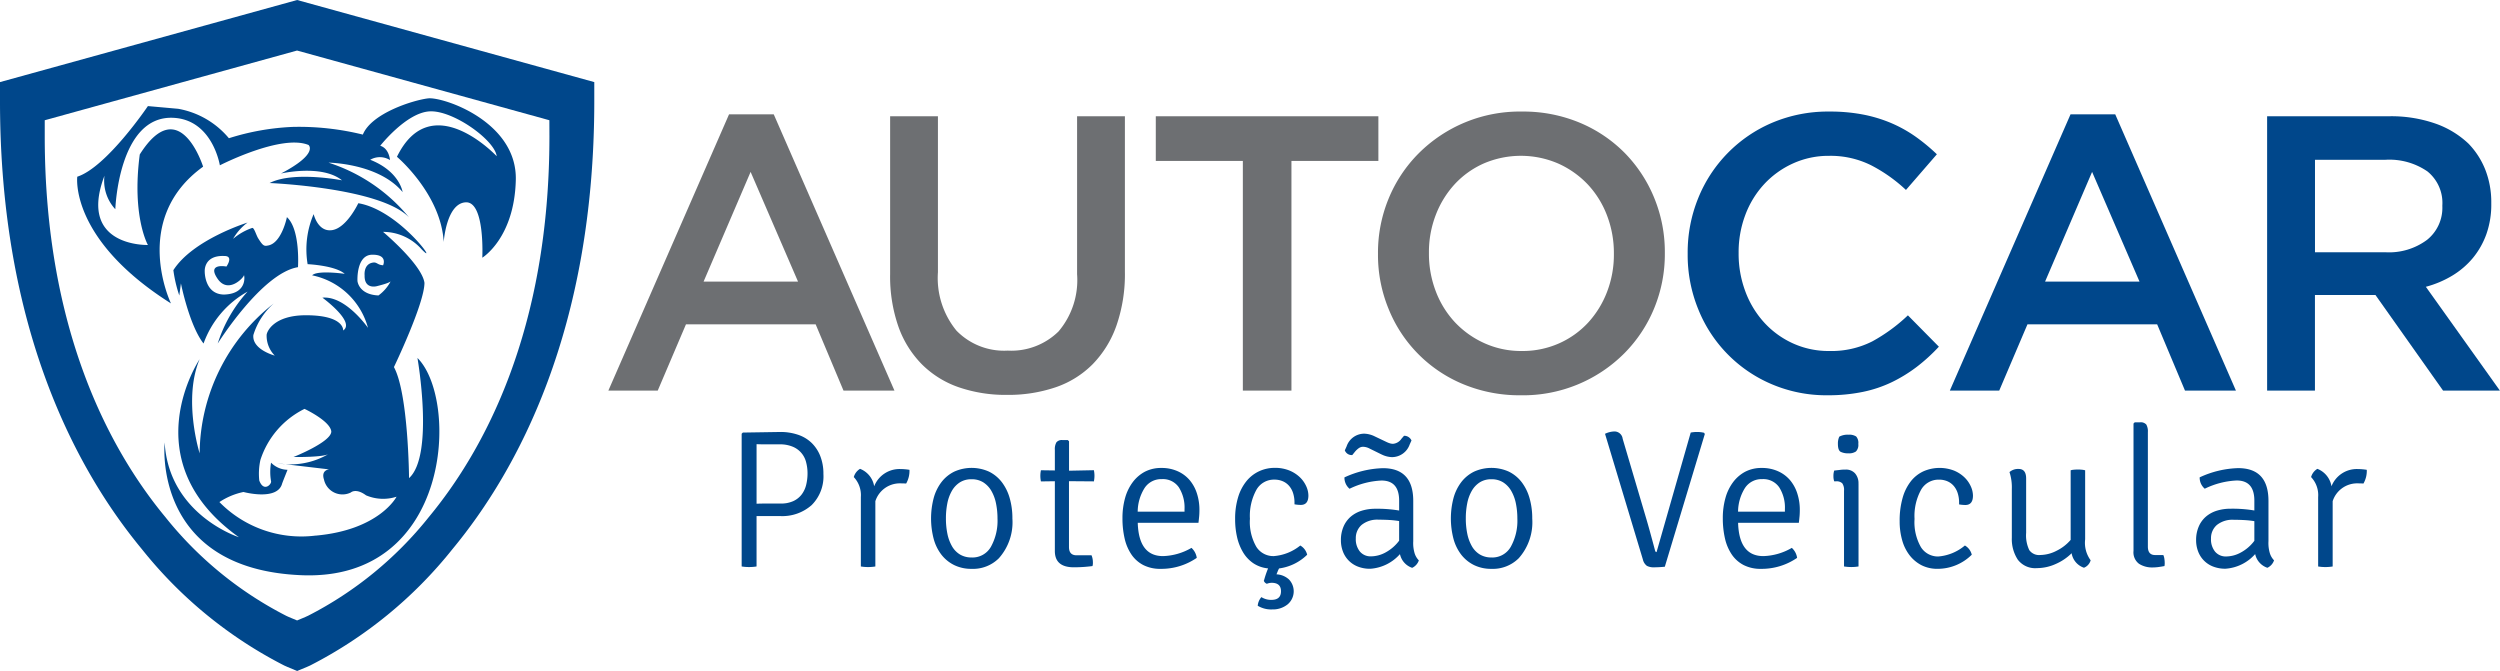
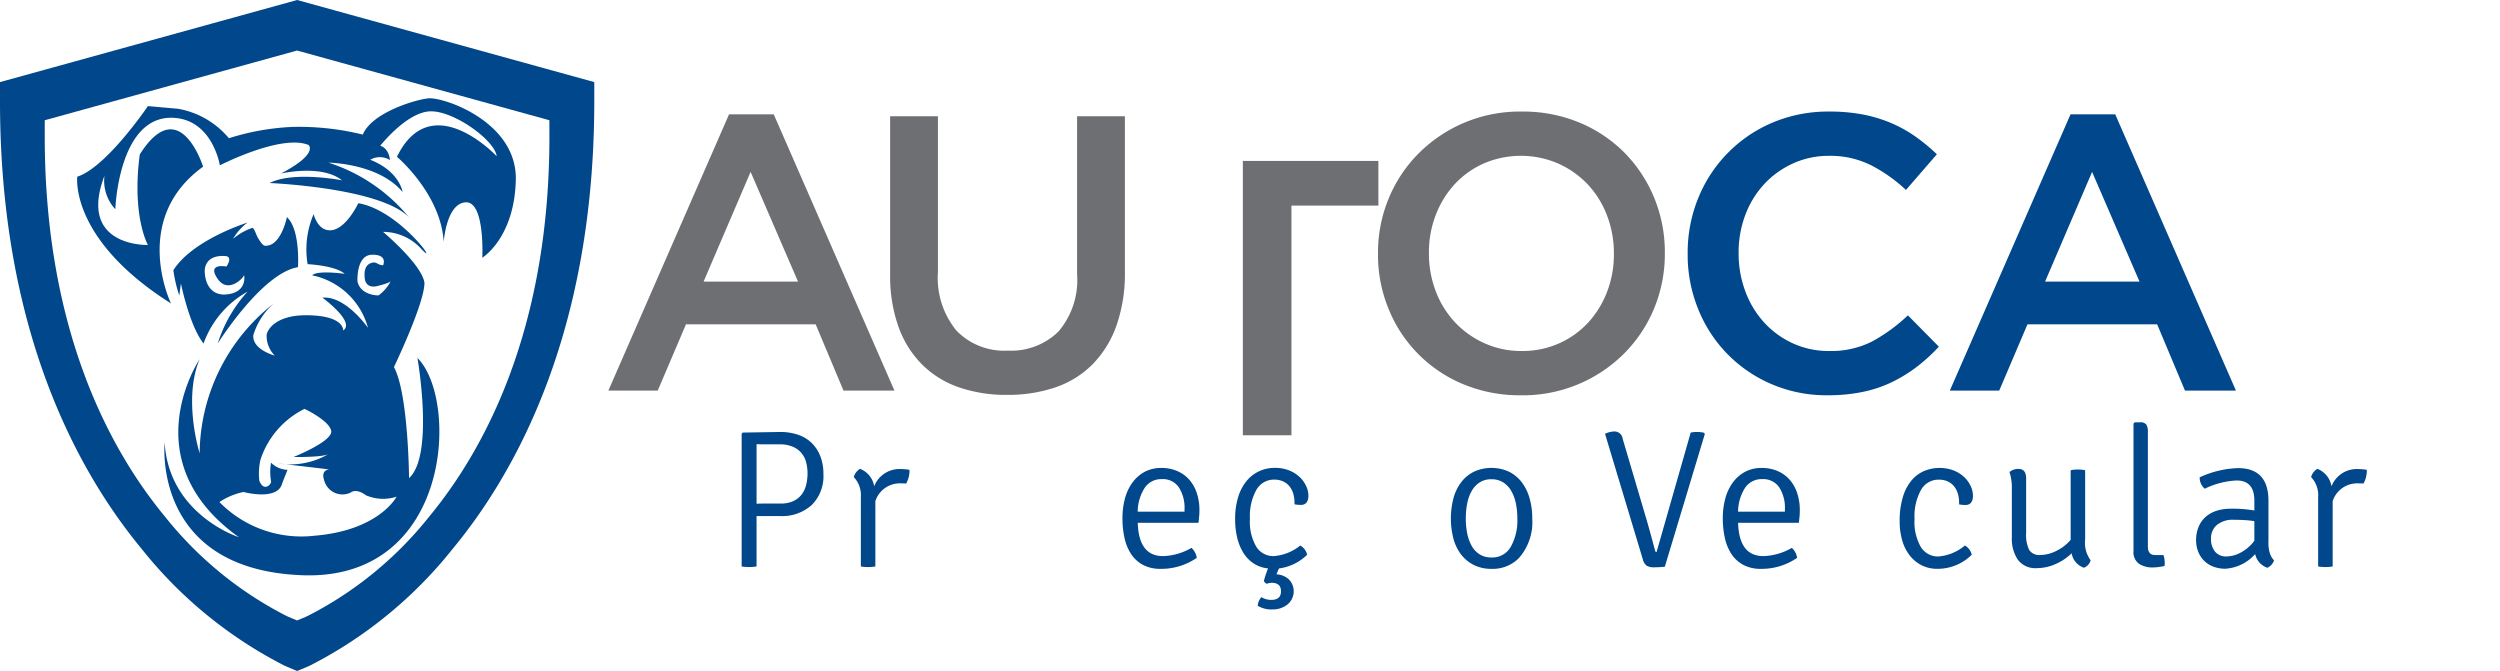
<svg xmlns="http://www.w3.org/2000/svg" width="204.75" height="54.953" viewBox="0 0 204.754 54.953">
  <defs>
    <style>.a{fill:#00478b;}.b{fill:#6d6f72;}</style>
  </defs>
  <g transform="translate(-51.239 -53.277)">
    <path class="a" transform="translate(-158.62 -92.381)" d="M270.7,181.085l3.066-.048a4.439,4.439,0,0,1,1.446.225,2.948,2.948,0,0,1,1.115.665,3.059,3.059,0,0,1,.714,1.084,3.9,3.9,0,0,1,.257,1.461,3.321,3.321,0,0,1-.963,2.553,3.617,3.617,0,0,1-2.57.9h-1.943v4.127a3.906,3.906,0,0,1-1.22,0V181.181Zm1.123.947v4.882q.321-.016.811-.016h1.164a2.407,2.407,0,0,0,1.035-.2,1.812,1.812,0,0,0,.683-.541,2.142,2.142,0,0,0,.369-.788,3.919,3.919,0,0,0,.112-.951,3.528,3.528,0,0,0-.112-.886,1.848,1.848,0,0,0-1.083-1.281,2.647,2.647,0,0,0-1.1-.2H272.59q-.466,0-.771-.016" />
    <path class="a" transform="translate(-182.59 -100.26)" d="M303.755,192.61a1.139,1.139,0,0,1,.514-.675,1.852,1.852,0,0,1,1.156,1.43,2.226,2.226,0,0,1,2.152-1.413,4.72,4.72,0,0,1,.739.064,2.093,2.093,0,0,1-.273,1.124q-.194-.016-.562-.016a2.106,2.106,0,0,0-1.959,1.461v5.347a3.708,3.708,0,0,1-1.188,0v-5.684a2.149,2.149,0,0,0-.579-1.638" />
-     <path class="a" transform="translate(-199.1 -100.05)" d="M332.132,199.064a2.994,2.994,0,0,1-2.216.852,3.175,3.175,0,0,1-1.42-.305,3.01,3.01,0,0,1-1.043-.843,3.678,3.678,0,0,1-.642-1.3,6.609,6.609,0,0,1,0-3.356,3.779,3.779,0,0,1,.642-1.308,2.975,2.975,0,0,1,1.043-.851,3.463,3.463,0,0,1,2.842,0,2.988,2.988,0,0,1,1.043.851,3.9,3.9,0,0,1,.65,1.308,5.922,5.922,0,0,1,.225,1.679,4.434,4.434,0,0,1-1.124,3.275m-2.207-.08a1.736,1.736,0,0,0,1.571-.875,4.38,4.38,0,0,0,.54-2.32,6.1,6.1,0,0,0-.121-1.229,3.392,3.392,0,0,0-.379-1.028,2.03,2.03,0,0,0-.661-.7,1.764,1.764,0,0,0-.967-.256,1.732,1.732,0,0,0-.943.248,2,2,0,0,0-.654.683,3.29,3.29,0,0,0-.379,1.019,6.253,6.253,0,0,0-.12,1.261,6.131,6.131,0,0,0,.12,1.252,3.427,3.427,0,0,0,.371,1.012,1.892,1.892,0,0,0,.652.683,1.81,1.81,0,0,0,.967.248" />
-     <path class="a" transform="translate(-222.49 -94.099)" d="M363.319,185.886a2.183,2.183,0,0,1,0,.915l-2.039-.016v5.395q0,.675.626.675h1.22a1.427,1.427,0,0,1,.112.545,1.01,1.01,0,0,1-.032.338,11.842,11.842,0,0,1-1.526.1q-1.557,0-1.557-1.333v-5.716l-1.14.016a2.209,2.209,0,0,1,0-.915l1.14.016v-1.686a1.113,1.113,0,0,1,.129-.618.569.569,0,0,1,.5-.184h.433l.1.1v2.409Z" />
    <path class="a" transform="translate(-240.05 -100.05)" d="M389.45,196.142h-4.977q.079,2.731,2.071,2.73a4.9,4.9,0,0,0,2.329-.674,1.364,1.364,0,0,1,.433.818,5.114,5.114,0,0,1-2.954.9,3.024,3.024,0,0,1-1.429-.313,2.661,2.661,0,0,1-.971-.867,3.848,3.848,0,0,1-.554-1.308,7.23,7.23,0,0,1-.177-1.654,6.06,6.06,0,0,1,.217-1.67,3.9,3.9,0,0,1,.634-1.3,3.005,3.005,0,0,1,1-.851,2.871,2.871,0,0,1,1.341-.3,3.175,3.175,0,0,1,1.324.266,2.769,2.769,0,0,1,.979.722,3.192,3.192,0,0,1,.6,1.092,4.338,4.338,0,0,1,.208,1.356c0,.193-.007.378-.024.555s-.035.344-.056.505m-4.977-.915h3.837v-.209a3.087,3.087,0,0,0-.464-1.782,1.576,1.576,0,0,0-1.39-.675,1.625,1.625,0,0,0-1.415.723,3.684,3.684,0,0,0-.567,1.943" />
    <path class="a" transform="translate(-264.15 -100.05)" d="M418.909,200.879a8.264,8.264,0,0,1,.338-1,2.627,2.627,0,0,1-1.213-.425,2.846,2.846,0,0,1-.835-.891,4.228,4.228,0,0,1-.49-1.237,6.494,6.494,0,0,1-.161-1.477,6.017,6.017,0,0,1,.249-1.814,3.835,3.835,0,0,1,.691-1.317,2.932,2.932,0,0,1,1.035-.8,3.01,3.01,0,0,1,1.269-.273,3.09,3.09,0,0,1,1.2.217,2.758,2.758,0,0,1,.86.554,2.368,2.368,0,0,1,.521.739,1.882,1.882,0,0,1,.176.754q0,.771-.626.771a3.08,3.08,0,0,1-.513-.049v-.176a2.5,2.5,0,0,0-.1-.69,1.722,1.722,0,0,0-.3-.594,1.434,1.434,0,0,0-.516-.41,1.708,1.708,0,0,0-.75-.153,1.645,1.645,0,0,0-1.452.833,4.413,4.413,0,0,0-.532,2.369,4.07,4.07,0,0,0,.524,2.3,1.643,1.643,0,0,0,1.426.762,3.924,3.924,0,0,0,2.174-.867,1.186,1.186,0,0,1,.564.755,4.053,4.053,0,0,1-2.3,1.123,1.737,1.737,0,0,0-.112.234c-.032.08-.064.163-.1.248a1.619,1.619,0,0,1,1.019.418,1.4,1.4,0,0,1-.112,2.046,1.915,1.915,0,0,1-1.244.41,2.116,2.116,0,0,1-1.2-.3,1.229,1.229,0,0,1,.3-.708,1.486,1.486,0,0,0,.819.226q.787,0,.786-.707,0-.691-.77-.691a1.089,1.089,0,0,0-.386.081.437.437,0,0,1-.256-.257" />
-     <path class="a" transform="translate(-286.78 -92.757)" d="M454.224,191.93a1.036,1.036,0,0,1-.546.61,1.516,1.516,0,0,1-1-1.124,3.562,3.562,0,0,1-2.424,1.2,2.685,2.685,0,0,1-1.06-.193,2.122,2.122,0,0,1-1.2-1.253,2.557,2.557,0,0,1-.152-.883,2.772,2.772,0,0,1,.217-1.131,2.239,2.239,0,0,1,.594-.812,2.51,2.51,0,0,1,.891-.481,3.71,3.71,0,0,1,1.108-.161,10.69,10.69,0,0,1,1.959.145v-.807q0-1.649-1.445-1.65a6.613,6.613,0,0,0-2.617.674,1.189,1.189,0,0,1-.418-.931,7.988,7.988,0,0,1,3.147-.755q2.488,0,2.488,2.682v3.307a2.914,2.914,0,0,0,.105.955,1.444,1.444,0,0,0,.345.6m-3.051-8.671-.979-.482a1.2,1.2,0,0,0-.53-.144.6.6,0,0,0-.329.1,1.6,1.6,0,0,0-.346.321l-.208.257a.6.6,0,0,1-.611-.386l.145-.321a1.525,1.525,0,0,1,1.445-1.044,2.075,2.075,0,0,1,.867.225l.98.466a1.715,1.715,0,0,0,.257.1.9.9,0,0,0,.256.039.924.924,0,0,0,.691-.418l.209-.24a.653.653,0,0,1,.61.386l-.145.32a1.545,1.545,0,0,1-1.445,1.044,2.076,2.076,0,0,1-.867-.225m1.445,7.066v-1.607a7.789,7.789,0,0,0-.8-.087q-.415-.024-.879-.025a2.036,2.036,0,0,0-1.39.426,1.424,1.424,0,0,0-.479,1.117,1.592,1.592,0,0,0,.335,1.067,1.137,1.137,0,0,0,.912.394,2.544,2.544,0,0,0,1.207-.33,3.4,3.4,0,0,0,1.095-.955" />
    <path class="a" transform="translate(-310.3 -100.05)" d="M485.908,199.064a3,3,0,0,1-2.216.852,3.179,3.179,0,0,1-1.421-.305,3.023,3.023,0,0,1-1.044-.843,3.7,3.7,0,0,1-.642-1.3,6.593,6.593,0,0,1,0-3.356,3.8,3.8,0,0,1,.642-1.308,2.988,2.988,0,0,1,1.044-.851,3.463,3.463,0,0,1,2.842,0,2.985,2.985,0,0,1,1.044.851,3.894,3.894,0,0,1,.65,1.308,5.913,5.913,0,0,1,.225,1.679,4.436,4.436,0,0,1-1.123,3.275m-2.208-.08a1.737,1.737,0,0,0,1.572-.875,4.385,4.385,0,0,0,.54-2.32,6.142,6.142,0,0,0-.12-1.229,3.405,3.405,0,0,0-.38-1.028,2.028,2.028,0,0,0-.66-.7,1.768,1.768,0,0,0-.967-.256,1.736,1.736,0,0,0-.943.248,2,2,0,0,0-.652.683,3.27,3.27,0,0,0-.379,1.019,6.254,6.254,0,0,0-.121,1.261,6.132,6.132,0,0,0,.121,1.252,3.41,3.41,0,0,0,.371,1.012,1.892,1.892,0,0,0,.652.683,1.811,1.811,0,0,0,.967.248" />
    <path class="a" transform="translate(-343.24 -92.253)" d="M530.157,190.736l2.794-9.778a2.554,2.554,0,0,1,.53-.048,2.331,2.331,0,0,1,.562.064l.064.1-3.276,10.871q-.481.048-.875.048a1.169,1.169,0,0,1-.594-.12.9.9,0,0,1-.329-.521l-3.1-10.293a1.862,1.862,0,0,1,.771-.193.677.677,0,0,1,.674.6l1.911,6.471q.256.851.738,2.665c.021.1.065.145.129.145" />
    <path class="a" transform="translate(-368.43 -100.05)" d="M567,196.142h-4.978q.079,2.731,2.071,2.73a4.9,4.9,0,0,0,2.329-.674,1.361,1.361,0,0,1,.433.818,5.112,5.112,0,0,1-2.954.9,3.022,3.022,0,0,1-1.429-.313,2.653,2.653,0,0,1-.971-.867,3.878,3.878,0,0,1-.554-1.308,7.292,7.292,0,0,1-.177-1.654,6.021,6.021,0,0,1,.218-1.67,3.871,3.871,0,0,1,.634-1.3,3,3,0,0,1,1-.851,2.867,2.867,0,0,1,1.341-.3,3.177,3.177,0,0,1,1.324.266,2.777,2.777,0,0,1,.98.722,3.191,3.191,0,0,1,.6,1.092,4.325,4.325,0,0,1,.209,1.356c0,.193-.007.378-.024.555s-.035.344-.056.505m-4.978-.915h3.838v-.209a3.093,3.093,0,0,0-.464-1.782,1.578,1.578,0,0,0-1.391-.675,1.626,1.626,0,0,0-1.415.723,3.7,3.7,0,0,0-.567,1.943" />
-     <path class="a" transform="translate(-392.12 -92.969)" d="M595.575,185.863v6.776a3.685,3.685,0,0,1-1.188,0v-6.2a.939.939,0,0,0-.144-.61.67.67,0,0,0-.514-.161h-.145a1.28,1.28,0,0,1-.064-.433,1.428,1.428,0,0,1,.064-.45c.2-.022.369-.041.5-.057a2.618,2.618,0,0,1,.3-.023h.129a.992.992,0,0,1,.779.312,1.218,1.218,0,0,1,.28.843M594,182.009a1.4,1.4,0,0,1,.738-.16,1.051,1.051,0,0,1,.642.144.781.781,0,0,1,.177.61.765.765,0,0,1-.193.618,1.011,1.011,0,0,1-.626.153,1.359,1.359,0,0,1-.619-.12c-.155-.08-.232-.3-.232-.65a1.327,1.327,0,0,1,.113-.594" />
    <path class="a" transform="translate(-406.28 -100.05)" d="M617.972,194.632v-.176a2.506,2.506,0,0,0-.1-.69,1.714,1.714,0,0,0-.3-.594,1.433,1.433,0,0,0-.516-.41,1.711,1.711,0,0,0-.75-.152,1.642,1.642,0,0,0-1.451.837,4.445,4.445,0,0,0-.532,2.382,4.11,4.11,0,0,0,.523,2.309,1.641,1.641,0,0,0,1.426.765,3.849,3.849,0,0,0,2.175-.9,1.188,1.188,0,0,1,.563.755,3.968,3.968,0,0,1-2.778,1.156,2.858,2.858,0,0,1-1.348-.3,2.98,2.98,0,0,1-.98-.828,3.577,3.577,0,0,1-.6-1.236,5.633,5.633,0,0,1-.2-1.534,6.734,6.734,0,0,1,.249-1.935,3.913,3.913,0,0,1,.69-1.365,2.82,2.82,0,0,1,1.035-.8,3.3,3.3,0,0,1,2.474-.049,2.753,2.753,0,0,1,.858.555,2.359,2.359,0,0,1,.521.739,1.883,1.883,0,0,1,.177.754q0,.771-.626.771a3.081,3.081,0,0,1-.514-.049" />
    <path class="a" transform="translate(-429.75 -100.31)" d="M645.761,197.616v-4a3.993,3.993,0,0,0-.192-1.365,1.057,1.057,0,0,1,.754-.256q.611,0,.61.786v4.448a2.783,2.783,0,0,0,.258,1.413.982.982,0,0,0,.9.4,2.982,2.982,0,0,0,1.333-.346,3.625,3.625,0,0,0,1.155-.891v-5.7a1.238,1.238,0,0,1,.257-.048c.108-.011.22-.016.338-.016a3.117,3.117,0,0,1,.328.016,1.558,1.558,0,0,1,.264.048v5.652a2.415,2.415,0,0,0,.45,1.718.917.917,0,0,1-.546.61,1.51,1.51,0,0,1-1.011-1.188,4.268,4.268,0,0,1-1.308.883,3.763,3.763,0,0,1-1.535.337,1.786,1.786,0,0,1-1.564-.69,3.067,3.067,0,0,1-.49-1.815" />
    <path class="a" transform="translate(-456.28 -90.326)" d="M684.026,189.066h.675a1.156,1.156,0,0,1,.087.326,2.306,2.306,0,0,1,.025.327,1.191,1.191,0,0,1-.008.154.556.556,0,0,0-.009.09c-.172.033-.337.06-.5.082a3.643,3.643,0,0,1-.482.032,1.966,1.966,0,0,1-1.107-.3,1.168,1.168,0,0,1-.45-1.053V178.291l.1-.1h.434a.6.6,0,0,1,.514.184,1.12,1.12,0,0,1,.128.618v9.379q0,.689.594.69" />
    <path class="a" transform="translate(-469.69 -100.14)" d="M707.177,199.309a1.036,1.036,0,0,1-.546.61,1.517,1.517,0,0,1-1-1.124,3.562,3.562,0,0,1-2.424,1.2,2.684,2.684,0,0,1-1.06-.193,2.12,2.12,0,0,1-1.2-1.253,2.552,2.552,0,0,1-.153-.883,2.762,2.762,0,0,1,.218-1.131,2.23,2.23,0,0,1,.594-.812,2.519,2.519,0,0,1,.891-.481,3.715,3.715,0,0,1,1.108-.161,10.689,10.689,0,0,1,1.959.145v-.807q0-1.649-1.445-1.65a6.611,6.611,0,0,0-2.617.674,1.19,1.19,0,0,1-.417-.931,7.981,7.981,0,0,1,3.147-.755q2.487,0,2.488,2.682v3.307a2.9,2.9,0,0,0,.106.955,1.454,1.454,0,0,0,.344.6m-1.606-1.6V196.1a7.823,7.823,0,0,0-.8-.087q-.416-.024-.88-.025a2.038,2.038,0,0,0-1.391.426,1.425,1.425,0,0,0-.479,1.117,1.592,1.592,0,0,0,.335,1.068,1.137,1.137,0,0,0,.912.393,2.54,2.54,0,0,0,1.206-.33,3.4,3.4,0,0,0,1.1-.955" />
    <path class="a" transform="translate(-494.25 -100.26)" d="M734.771,192.61a1.141,1.141,0,0,1,.514-.675,1.855,1.855,0,0,1,1.156,1.43,2.227,2.227,0,0,1,2.152-1.413,4.721,4.721,0,0,1,.739.064,2.09,2.09,0,0,1-.273,1.124c-.129-.011-.315-.016-.562-.016a2.105,2.105,0,0,0-1.959,1.461v5.347a3.715,3.715,0,0,1-1.189,0v-5.684a2.147,2.147,0,0,0-.578-1.638" />
    <path class="a" d="M75.573,53.277h0v0h0L51.239,60v1.553c0,18.734,6.317,30.293,11.614,36.693a35.638,35.638,0,0,0,11.667,9.538c.14.065.231.1.256.115l.8.332v0l.8-.331c.025-.013.116-.05.256-.115a35.641,35.641,0,0,0,11.667-9.538c5.3-6.4,11.613-17.96,11.613-36.692V60ZM96.238,64.444c0,15.91-5.365,25.729-9.866,31.167a30.288,30.288,0,0,1-9.908,8.1c-.12.054-.2.088-.218.1l-.675.282v0l-.675-.282c-.021-.01-.1-.043-.218-.1a30.351,30.351,0,0,1-9.909-8.1c-4.5-5.436-9.866-15.256-9.866-31.166v-1.32l20.665-5.709h0v0h0l20.665,5.708Z" />
    <path class="a" transform="translate(-16.49 -21.023)" d="M81.732,99.15s-3.336-6.894,2.632-11.2c0,0-1.928-6.15-5.188-1-.669,5.069.667,7.414.667,7.414s-5.785.184-3.559-5.671a3.431,3.431,0,0,0,.89,2.743s.253-7.693,4.744-7.488c3.224.149,3.818,3.891,3.818,3.891S90.776,85.251,93,86.175c0,0,.855.707-2.259,2.336,0,0,3.333-.778,5,.557,0,0-3.967-.779-5.931.222,0,0,9.087.372,11.42,2.815a14.1,14.1,0,0,0-6.6-4.485s4.107.04,6.074,2.411c0,0-.233-1.692-2.653-2.646a1.565,1.565,0,0,1,1.62.025s-.062-.949-.8-1.173c0,0,2.124-2.706,4.04-2.816s5.341,2.352,5.5,3.674c0,0-5.354-5.714-8.171.045,0,0,3.607,3.037,3.83,6.979,0,0,.211-3.163,1.8-3.249s1.361,4.535,1.361,4.535,2.633-1.6,2.744-6.376-5.968-6.819-7.191-6.672-4.634,1.223-5.337,2.966a21.933,21.933,0,0,0-5.708-.631,20.018,20.018,0,0,0-5.263.929,7,7,0,0,0-4.152-2.411l-2.481-.222s-3.374,5-5.785,5.783c0,0-.667,5.114,7.675,10.379" />
    <path class="a" transform="translate(-37.079 -46.451)" d="M111.815,117.517s-.413,2.067-1.5,2.309c-.349.075-.442.08-.856-.587-.162-.26-.331-.9-.493-.841a4.81,4.81,0,0,0-1.556.891,4.245,4.245,0,0,1,1.185-1.333s-4.472,1.382-6.078,3.9a11.164,11.164,0,0,0,.486,2.075l.133-.994s.684,3.44,1.853,4.925a7.921,7.921,0,0,1,3.607-4.252,11.424,11.424,0,0,0-2.447,4.252s3.607-5.76,6.575-6.253c0,0,.206-3.09-.909-4.1m-5.122,6.343c-1.643,0-1.607-1.9-1.607-1.9s-.1-1.333,1.607-1.258c.791-.005.171.864.171.864s-1.647-.327-.716,1.013c.874,1.256,2.149-.125,2.149-.3s.421,1.508-1.605,1.58" />
    <path class="a" transform="translate(-35.144 -43.471)" d="M120.574,126.071s1.391,7.955-.689,9.835c0,0-.053-6.92-1.238-9.094,0,0,2.5-5.2,2.5-6.9-.209-1.51-3.392-4.174-3.392-4.174a4.219,4.219,0,0,1,3.164,1.433c1.533,1.58-1.78-3.208-5.19-3.779,0,0-.937,2-2.124,2.2s-1.533-1.308-1.533-1.308a7.306,7.306,0,0,0-.494,4.1s2.255.1,3.039.791c0,0-2.247-.322-2.669.123a5.975,5.975,0,0,1,4.573,4.3s-1.83-2.646-3.732-2.471c0,0,2.732,1.992,1.7,2.688,0,0,.128-1.246-3.048-1.248-2.676,0-3.221,1.375-3.221,1.622a2.32,2.32,0,0,0,.668,1.683s-1.879-.495-1.754-1.683a5.618,5.618,0,0,1,1.679-2.593,15.728,15.728,0,0,0-6.079,12.281s-1.388-4.41,0-7.711c0,0-5.584,8.3,3.215,14.579,0,0-5.733-1.827-6.08-7.758,0,0-1.087,10.377,11.218,10.871s12.9-14.38,9.49-17.79m-4.917-6.315s-.113-2.124,1.2-2.144.9.864.9.864c-.505-.035-.489-.285-.863-.215-.756.143-.652,1.039-.652,1.039-.028.964.664.968.987.891,1.246-.307,1.166-.435,1.166-.435a3.371,3.371,0,0,1-1.018,1.193c-1.64-.075-1.722-1.193-1.722-1.193m-3.411,20.858a9.4,9.4,0,0,1-7.894-2.744,5.626,5.626,0,0,1,1.971-.825s2.783.756,3.166-.692c.016-.06.442-1.126.442-1.126a1.943,1.943,0,0,1-1.349-.583,4.392,4.392,0,0,0,0,1.522c.06.233-.594.927-.964-.056a5.234,5.234,0,0,1,.091-1.685,7.09,7.09,0,0,1,3.614-4.187s2.106.986,2.193,1.852c0,.864-3.1,2.091-3.1,2.091s2.555.038,2.925-.276a6.205,6.205,0,0,1-4.25.789l4.246.5s-.676.045-.422.826a1.55,1.55,0,0,0,2.2,1.066s.406-.387,1.246.232a3.568,3.568,0,0,0,2.5.113s-1.391,2.722-6.616,3.187" />
    <path class="b" transform="translate(-130.12 -24.445)" d="m241.07 87.083h3.659l9.886 22.627h-4.173l-2.279-5.424h-10.623l-2.311 5.424h-4.044zm5.648 13.7l-3.883-8.983-3.852 8.986z" />
    <path class="b" transform="translate(-190.38 -24.863)" d="M324.087,110.481a11.769,11.769,0,0,1-3.948-.626,7.957,7.957,0,0,1-3.017-1.878,8.359,8.359,0,0,1-1.926-3.1,12.464,12.464,0,0,1-.674-4.285V87.661h3.915v12.774a6.794,6.794,0,0,0,1.517,4.783,5.439,5.439,0,0,0,4.2,1.637,5.518,5.518,0,0,0,4.164-1.573,6.506,6.506,0,0,0,1.516-4.686V87.661h3.916V100.4a12.837,12.837,0,0,1-.69,4.4,8.612,8.612,0,0,1-1.942,3.161,7.833,7.833,0,0,1-3.033,1.894,12.015,12.015,0,0,1-4,.626" />
-     <path class="b" transform="translate(-247.2 -24.863)" d="m400.23 91.32h-7.13v-3.659h18.23v3.659h-7.12v18.809h-3.98z" />
+     <path class="b" transform="translate(-247.2 -24.863)" d="m400.23 91.32h-7.13h18.23v3.659h-7.12v18.809h-3.98z" />
    <path class="b" transform="translate(-294.72 -23.857)" d="M470.535,109.507a12.032,12.032,0,0,1-4.75-.914,11.186,11.186,0,0,1-6.1-6.163,11.628,11.628,0,0,1-.867-4.477v-.064a11.632,11.632,0,0,1,.867-4.478,11.328,11.328,0,0,1,2.439-3.691,11.709,11.709,0,0,1,8.473-3.45,12.015,12.015,0,0,1,4.75.915,11.3,11.3,0,0,1,3.691,2.487,11.414,11.414,0,0,1,2.407,3.676,11.626,11.626,0,0,1,.867,4.477v.065a11.622,11.622,0,0,1-.867,4.476,11.336,11.336,0,0,1-2.439,3.692,11.714,11.714,0,0,1-8.473,3.45m.064-3.627a7.359,7.359,0,0,0,3.052-.626,7.244,7.244,0,0,0,2.381-1.7,7.879,7.879,0,0,0,1.55-2.52,8.466,8.466,0,0,0,.559-3.081v-.064a8.593,8.593,0,0,0-.559-3.1,7.713,7.713,0,0,0-1.566-2.536,7.607,7.607,0,0,0-2.413-1.717,7.7,7.7,0,0,0-6.12-.016,7.226,7.226,0,0,0-2.381,1.7,7.868,7.868,0,0,0-1.55,2.519,8.449,8.449,0,0,0-.559,3.081v.065a8.576,8.576,0,0,0,.559,3.1,7.7,7.7,0,0,0,1.566,2.536,7.553,7.553,0,0,0,2.413,1.717,7.288,7.288,0,0,0,3.068.642" />
    <path class="a" transform="translate(-360.92 -23.857)" d="M561.84,109.507a11.4,11.4,0,0,1-4.558-.9,11.171,11.171,0,0,1-6.027-6.13,11.765,11.765,0,0,1-.873-4.526v-.064a11.825,11.825,0,0,1,.857-4.51,11.3,11.3,0,0,1,6.076-6.195A11.7,11.7,0,0,1,562,86.27a14.184,14.184,0,0,1,2.808.257,11.418,11.418,0,0,1,2.326.722,10.86,10.86,0,0,1,1.958,1.108,15.271,15.271,0,0,1,1.7,1.412L568.26,92.69a12.642,12.642,0,0,0-2.857-2.022,7.438,7.438,0,0,0-3.434-.771,7.035,7.035,0,0,0-2.969.626,7.348,7.348,0,0,0-2.359,1.7,7.644,7.644,0,0,0-1.54,2.519,8.623,8.623,0,0,0-.546,3.081v.065a8.755,8.755,0,0,0,.546,3.1,7.79,7.79,0,0,0,1.54,2.552A7.241,7.241,0,0,0,559,105.255a7.04,7.04,0,0,0,2.969.626,7.413,7.413,0,0,0,3.531-.786,13.9,13.9,0,0,0,2.92-2.135l2.536,2.568a14.476,14.476,0,0,1-1.813,1.653,12.046,12.046,0,0,1-2.039,1.252,10.262,10.262,0,0,1-2.391.8,13.967,13.967,0,0,1-2.873.273" />
    <path class="a" transform="translate(-416.99 -24.445)" d="m637.81 87.083h3.659l9.885 22.627h-4.172l-2.278-5.424h-10.624l-2.311 5.424h-4.045zm5.648 13.7l-3.883-8.983-3.852 8.986z" />
-     <path class="a" transform="translate(-484.88 -24.862)" d="M721.8,87.66h10.013a10.988,10.988,0,0,1,3.756.594,7.556,7.556,0,0,1,2.728,1.653,6.5,6.5,0,0,1,1.38,2.151,7.281,7.281,0,0,1,.482,2.7v.064a7.263,7.263,0,0,1-.4,2.488,6.552,6.552,0,0,1-1.107,1.958,6.66,6.66,0,0,1-1.686,1.444,8.331,8.331,0,0,1-2.166.915l6.066,8.505h-4.654l-5.538-7.831h-4.958v7.831H721.8ZM731.516,98.8a5.212,5.212,0,0,0,3.379-1.015,3.357,3.357,0,0,0,1.256-2.756v-.065a3.315,3.315,0,0,0-1.224-2.788,5.494,5.494,0,0,0-3.444-.951h-5.763V98.8Z" />
  </g>
</svg>